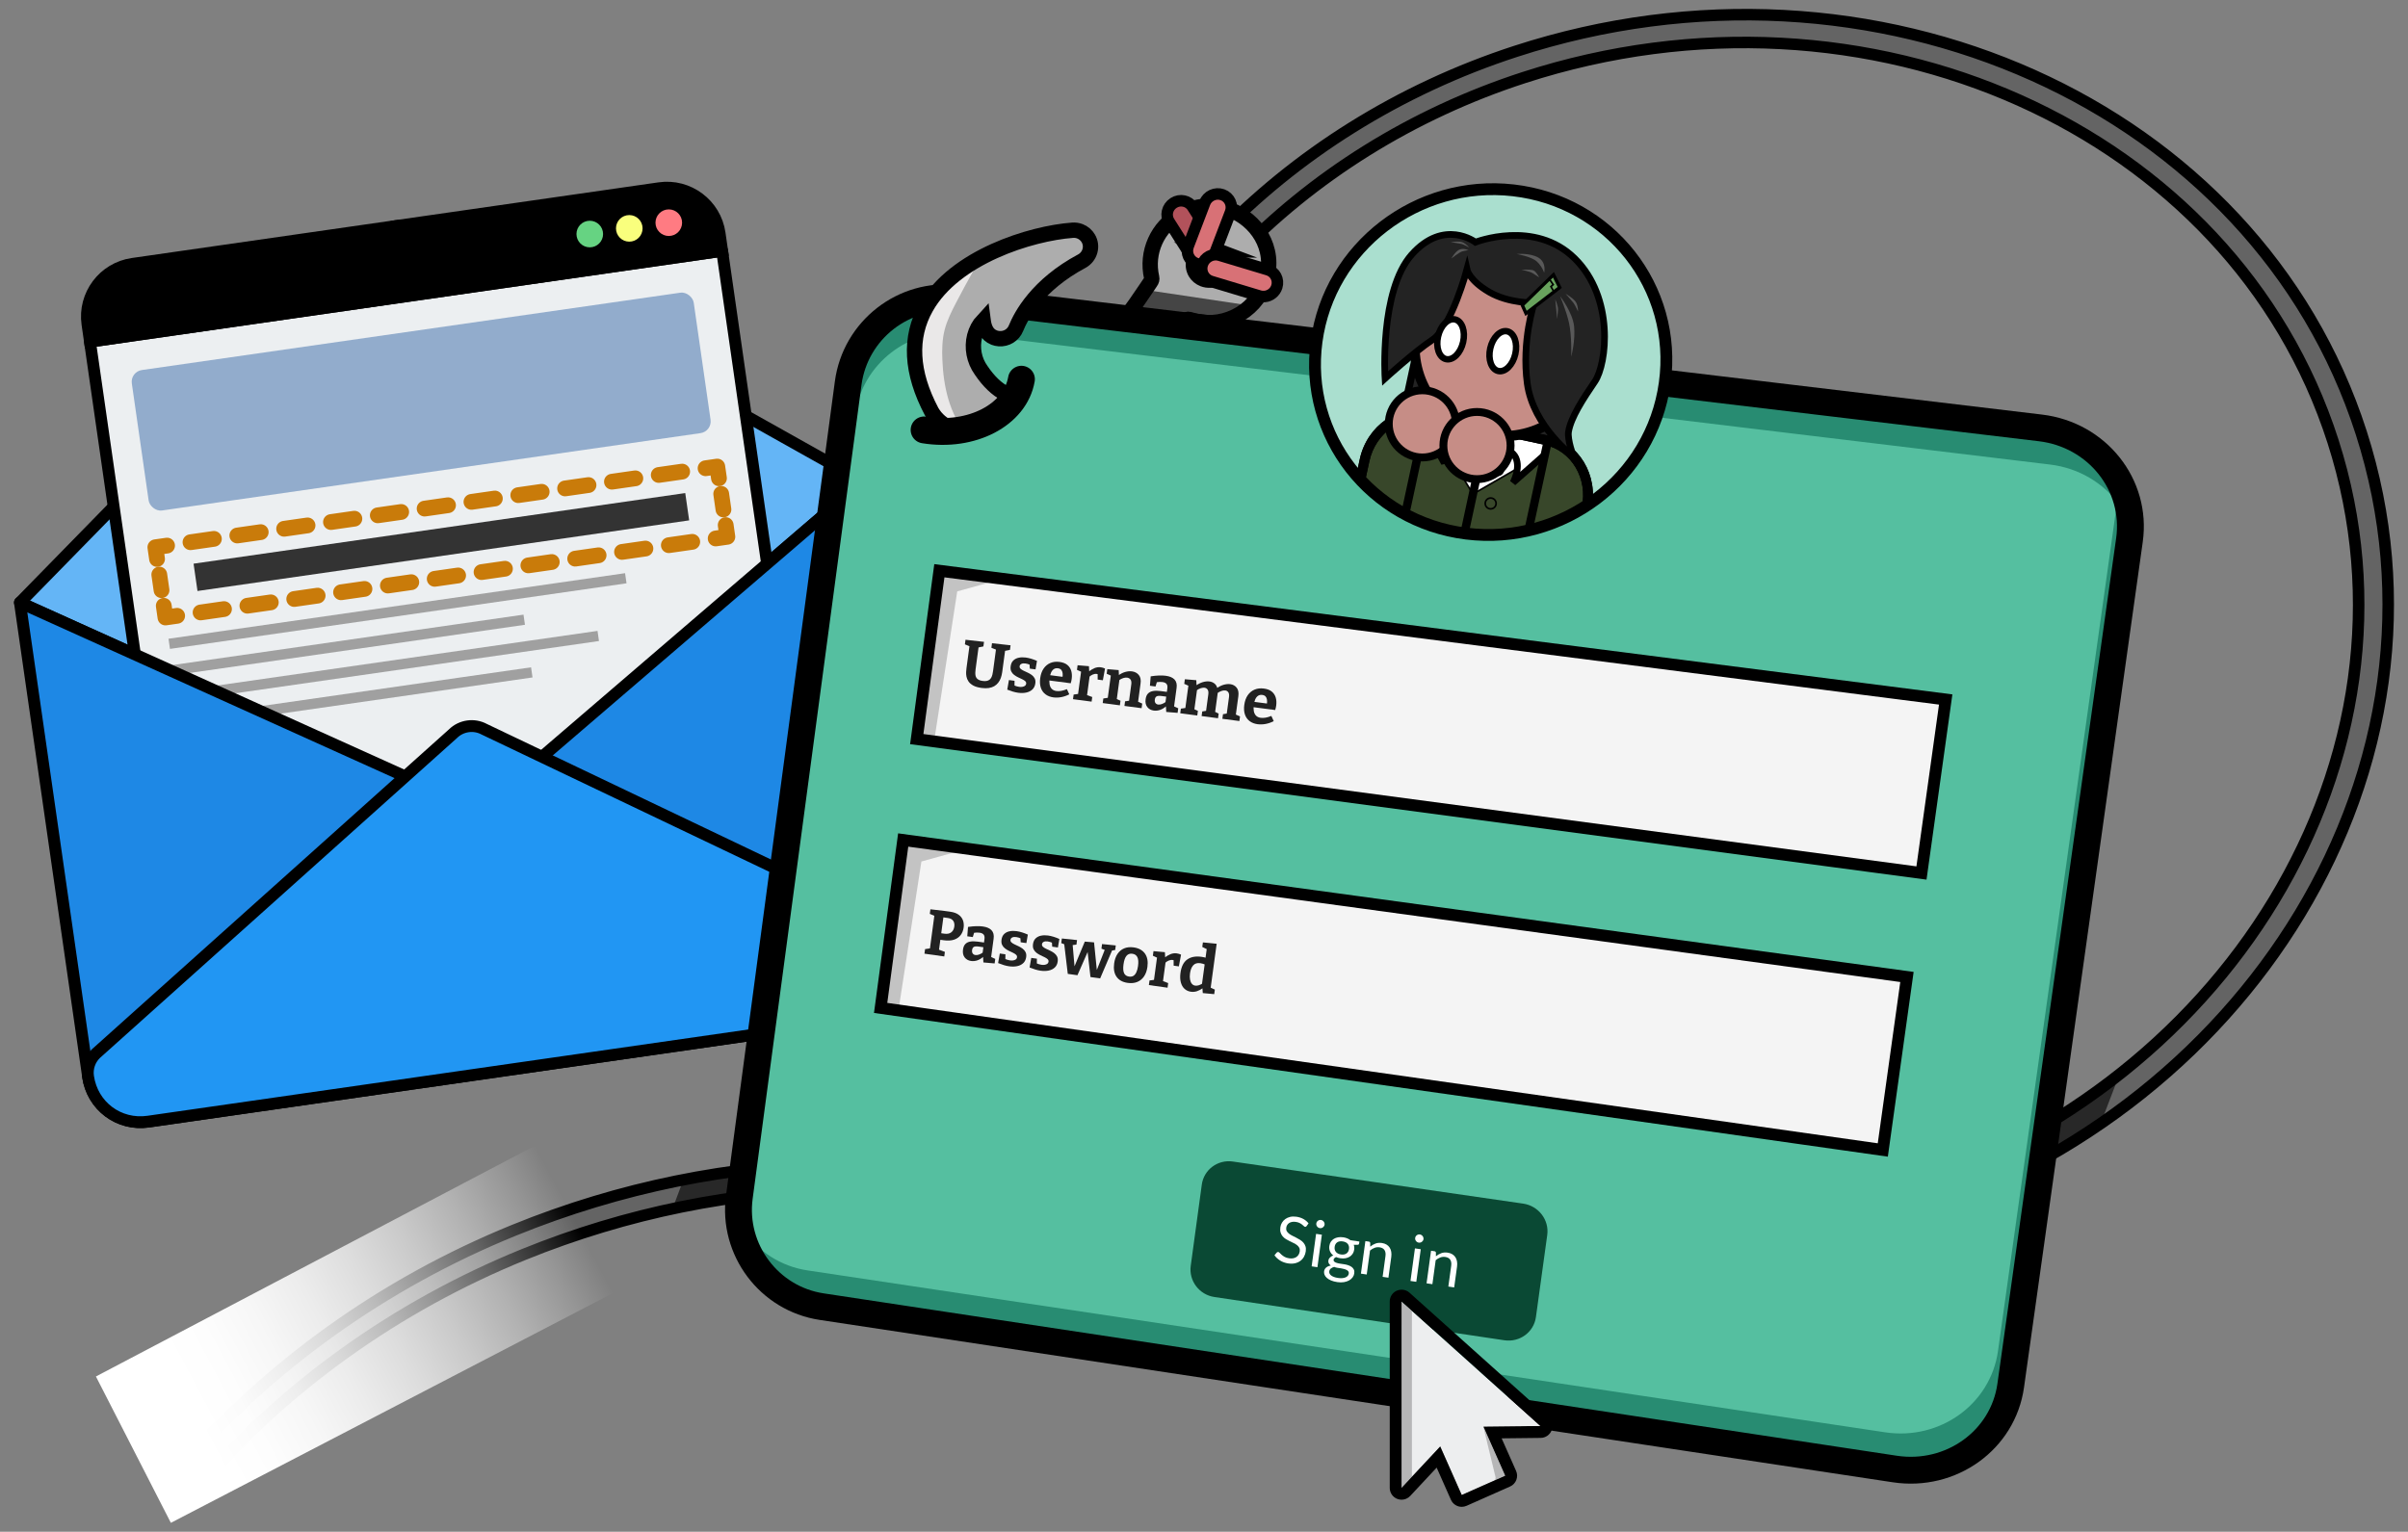
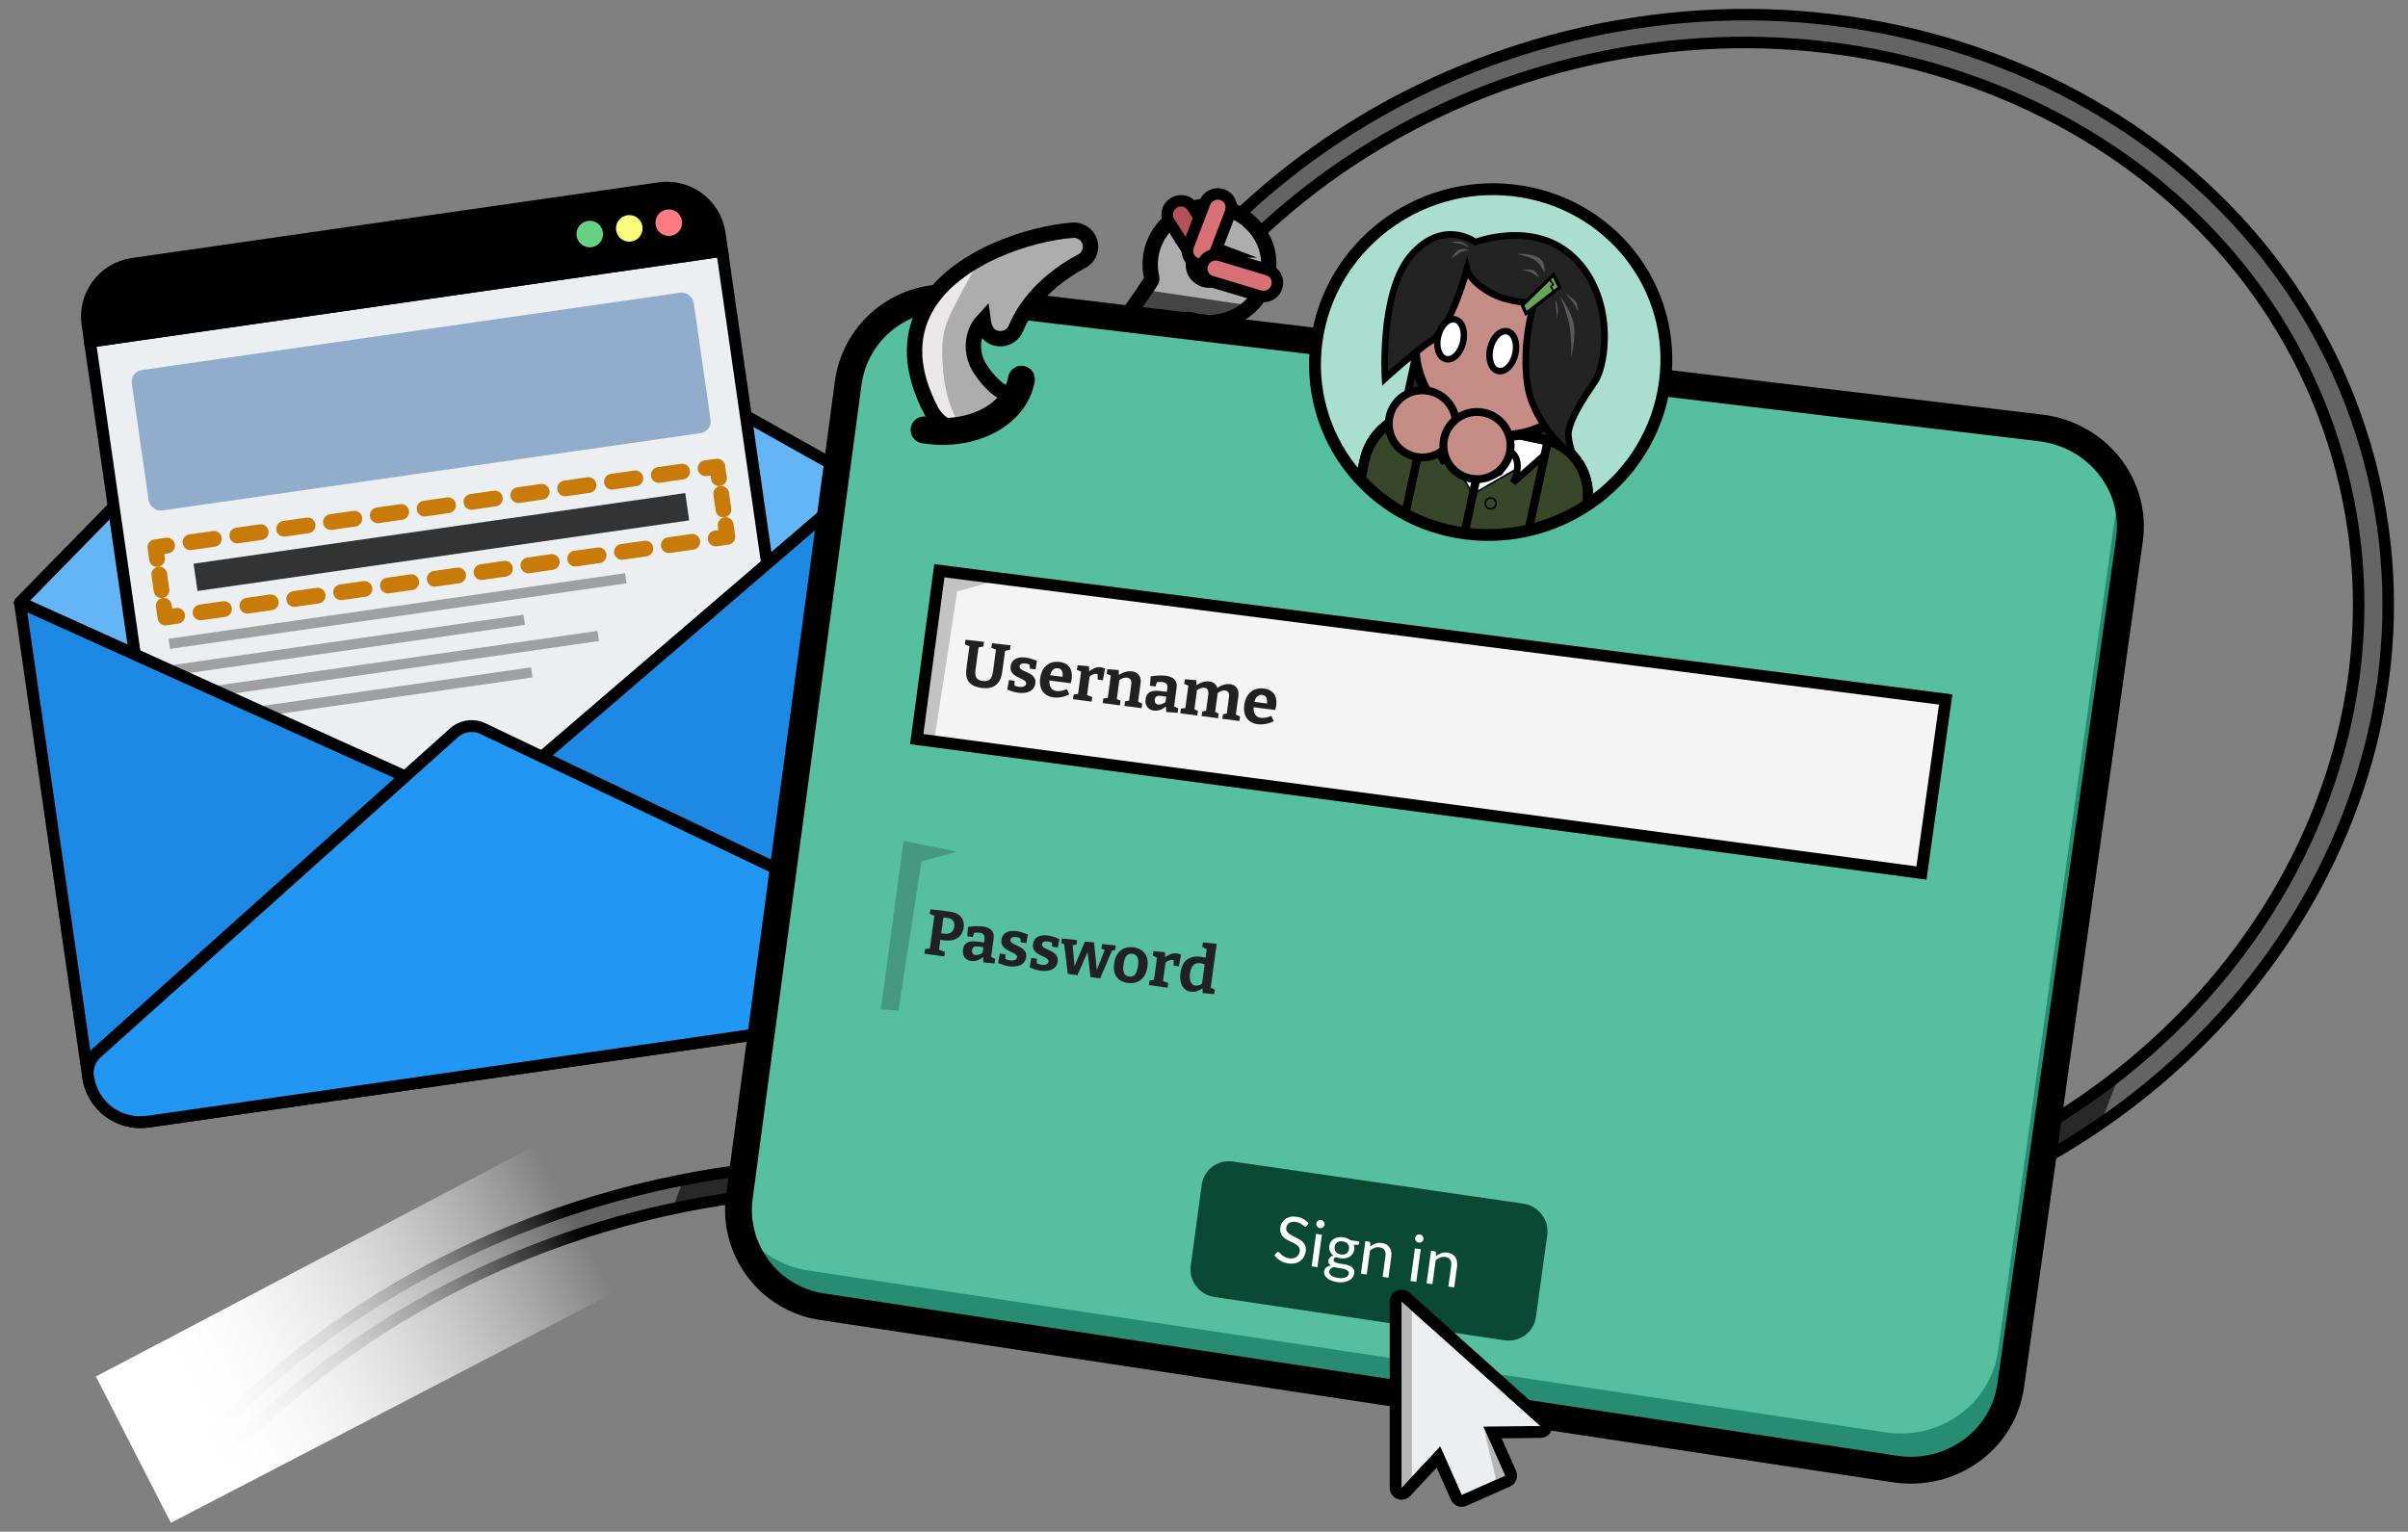
<svg xmlns="http://www.w3.org/2000/svg" id="Layer_1" width="610.812" height="388.658" viewBox="0 0 610.812 388.658">
  <rect x="0" y="0" width="610.812" height="388.658" fill="#808080" stroke="none" />
  <defs>
    <style>.cls-1{stroke-width:2px;}.cls-1,.cls-2,.cls-3,.cls-4,.cls-5,.cls-6,.cls-7,.cls-8,.cls-9,.cls-10,.cls-11,.cls-12,.cls-13,.cls-14,.cls-15,.cls-16,.cls-17,.cls-18,.cls-19,.cls-20,.cls-21,.cls-22,.cls-23,.cls-24,.cls-25,.cls-26,.cls-27{stroke:#000;}.cls-1,.cls-2,.cls-3,.cls-5,.cls-9,.cls-28,.cls-10,.cls-11,.cls-12,.cls-13,.cls-15,.cls-16,.cls-29,.cls-17,.cls-18,.cls-20,.cls-21,.cls-22,.cls-23,.cls-24,.cls-27{stroke-miterlimit:10;}.cls-1,.cls-30{fill:#c68d86;}.cls-31{opacity:.6;}.cls-2{fill:#b2525b;}.cls-2,.cls-6,.cls-12,.cls-16{stroke-width:2.92px;}.cls-3{stroke-width:1.866px;}.cls-3,.cls-21{fill:#232323;}.cls-4{fill:#1e88e5;}.cls-4,.cls-5,.cls-7,.cls-8,.cls-9,.cls-18,.cls-24,.cls-25{stroke-width:3px;}.cls-4,.cls-6,.cls-7,.cls-8,.cls-14,.cls-32,.cls-33,.cls-34,.cls-25{stroke-linecap:round;stroke-linejoin:round;}.cls-35{fill:#eae8e8;}.cls-5,.cls-36{fill:#aadfcf;}.cls-6,.cls-12{fill:#646464;}.cls-7{fill:#64b5f6;}.cls-8{fill:#2196f3;}.cls-37{fill:#b6b6b7;}.cls-38,.cls-20,.cls-23{fill:#fff;}.cls-39{opacity:.3;}.cls-40{fill:#edeeef;}.cls-41{fill:#66d382;}.cls-28{stroke:#a0a0a0;stroke-width:2.598px;}.cls-28,.cls-42,.cls-10,.cls-11,.cls-14,.cls-15,.cls-32,.cls-29,.cls-19,.cls-33,.cls-34,.cls-24,.cls-26{fill:none;}.cls-43,.cls-13{fill:#55bfa0;}.cls-10,.cls-22{stroke-width:3.893px;}.cls-11{stroke-width:2.113px;}.cls-44{clip-path:url(#clippath-1);}.cls-13,.cls-14,.cls-15{stroke-width:6.813px;}.cls-16{fill:#d87176;}.cls-45{fill:#212121;}.cls-46{fill:#38472a;}.cls-47{clip-path:url(#clippath-3);}.cls-32{stroke-dasharray:4 4;}.cls-32,.cls-33,.cls-34{stroke:#c97b0a;stroke-width:4px;}.cls-48{opacity:.2;}.cls-29{stroke:#333;stroke-width:7px;}.cls-49{fill:#595959;}.cls-17{stroke-width:.845px;}.cls-17,.cls-27{fill:#68a35d;}.cls-18{fill:#f4f4f4;}.cls-19,.cls-23,.cls-27{stroke-width:.423px;}.cls-19,.cls-26{stroke-linejoin:bevel;}.cls-20{stroke-width:1.63px;}.cls-21,.cls-26{stroke-width:1.691px;}.cls-22,.cls-50{fill:#adadad;}.cls-51{fill:#0a4934;}.cls-34{stroke-dasharray:6 6;}.cls-52{clip-path:url(#clippath-2);}.cls-53{fill:#288c72;}.cls-54{fill:#92accc;}.cls-55{fill:url(#linear-gradient);}.cls-56{fill:#ff7b82;}.cls-57{clip-path:url(#clippath);}.cls-25{fill:#eceff1;}.cls-58{fill:#f9ff7d;}</style>
    <clipPath id="clippath">
      <path class="cls-13" d="M480.627,372.737l-272.222-41.201c-13.325-2.017-22.65-14.457-20.867-27.798l27.612-206.533c1.8-13.461,14.131-23.08,27.582-21.473l274.841,32.842c14.417,1.723,24.547,14.467,22.584,28.453l-30.122,214.544c-1.945,13.857-15.131,23.327-29.408,21.166Z" />
    </clipPath>
    <clipPath id="clippath-1">
      <path class="cls-5" d="M422.281,97.187c-3.332,24.165-25.934,41.254-50.356,38.206-24.279-3.03-41.221-24.844-37.967-48.76,3.257-23.939,25.541-41.12,49.898-38.339,24.5,2.797,41.761,24.704,38.425,48.893Z" />
    </clipPath>
    <clipPath id="clippath-2">
      <path class="cls-22" d="M241.303,108.705c-2.122-.825-3.849-2.299-4.987-4.259-5.275-9.981-5.72-18.82-1.412-26.454,7.222-12.805,26.602-18.801,37.152-19.573.613-.051,1.273.037,1.871.265.91.347,1.67 1,2.149,1.836.555.968.693,2.103.386,3.185-.307,1.082-1.023,1.985-2.019,2.537-11.338,6.05-15.468,13.926-16.723,17.029-.688,1.729-2.416,2.803-4.296,2.661-.433-.031-.852-.124-1.237-.273-1.957-.755-2.587-2.634-2.814-4.363-1.015,1.091-1.753,2.442-2.151,3.983-.758,2.949-.142,6.196,1.661,8.687,1.905,2.818,3.967,4.789,6.165,5.911l2.22,1.133-3.607,4.414c-2.947,3.617-8.032,4.964-12.358,3.282Z" />
    </clipPath>
    <linearGradient id="linear-gradient" x1="-46.154" y1="319.269" x2="80.465" y2="319.269" gradientTransform="translate(29.737 262.18) rotate(-27.926) scale(1 .3)" gradientUnits="userSpaceOnUse">
      <stop offset=".139" stop-color="#fff" />
      <stop offset=".239" stop-color="#fff" stop-opacity=".983" />
      <stop offset=".346" stop-color="#fff" stop-opacity=".932" />
      <stop offset=".456" stop-color="#fff" stop-opacity=".848" />
      <stop offset=".569" stop-color="#fff" stop-opacity=".73" />
      <stop offset=".684" stop-color="#fff" stop-opacity=".578" />
      <stop offset=".801" stop-color="#fff" stop-opacity=".392" />
      <stop offset=".916" stop-color="#fff" stop-opacity=".176" />
      <stop offset="1" stop-color="#fff" stop-opacity="0" />
    </linearGradient>
    <clipPath id="clippath-3">
      <path class="cls-40" d="M376.315,362.01l5.509,12.43-5.689,2.522-5.353,2.372-5.457-12.31-9.806,10.504v-47.298l35.259,31.615-14.464.166Z" />
    </clipPath>
  </defs>
  <ellipse class="cls-39" cx="363.909" cy="85.425" rx="4.683" ry="2.958" transform="translate(199.832 421.291) rotate(-77.174)" />
-   <ellipse class="cls-39" cx="375.926" cy="88.161" rx="4.683" ry="2.958" transform="translate(206.514 435.137) rotate(-77.174)" />
  <path class="cls-7" d="M5.055,152.889l112.36,50.727c1.301.7,2.752.928,4.142.728s2.718-.827,3.769-1.864l93.534-80.308L104.639,58.114c-2.634-1.436-5.894-.967-8.018,1.152L5.055,152.889Z" />
  <path class="cls-25" d="M22.821,86.69l20.479,142.536c.53,3.688,3.953,6.251,7.641,5.721l146.991-21.118c3.688-.53,6.251-3.953,5.721-7.641l-20.479-142.536L22.821,86.69Z" />
  <path class="cls-9" d="M167.252,47.754l-133.628,19.199c-7.363,1.058-12.501,7.92-11.443,15.283l.64,4.454,71.268-10.239,89.085-12.799-.64-4.454c-1.058-7.363-7.906-12.503-15.283-11.443Z" />
  <line class="cls-28" x1="43.889" y1="170.041" x2="132.974" y2="157.242" />
  <line class="cls-28" x1="44.849" y1="176.723" x2="151.751" y2="161.364" />
  <circle class="cls-41" cx="149.601" cy="59.383" r="3.375" />
  <circle class="cls-58" cx="159.623" cy="57.943" r="3.375" />
  <circle class="cls-56" cx="169.645" cy="56.503" r="3.375" />
  <rect class="cls-54" x="34.838" y="83.896" width="144" height="36" rx="3" ry="3" transform="translate(-13.405 16.229) rotate(-8.176)" />
  <line class="cls-29" x1="49.598" y1="146.49" x2="174.317" y2="128.571" />
  <line class="cls-28" x1="42.929" y1="163.36" x2="158.74" y2="146.721" />
  <line class="cls-28" x1="45.809" y1="183.404" x2="134.894" y2="170.605" />
  <path class="cls-4" d="M125.326,202.48c-1.051,1.038-2.379,1.665-3.769,1.864s-2.841-.028-4.142-.728L5.055,152.889l17.279,120.265c1.06,7.376,7.906,12.503,15.283,11.443l187.079-26.878c7.376-1.06,12.503-7.906,11.443-15.283l-17.279-120.265-93.534,80.308Z" />
  <path class="cls-8" d="M224.695,257.719l-187.079,26.878c-7.497,1.077-14.206-3.946-15.283-11.443-.305-2.125.422-4.275,1.952-5.777l90.622-81.213c1.051-1.038,2.379-1.665,3.769-1.864s2.841.028,4.142.728l109.82,52.415c1.891,1.01,3.194,2.869,3.5,4.994,1.077,7.497-3.946,14.206-11.443,15.283Z" />
  <polyline class="cls-33" points="184.079 133.23 184.505 136.2 181.536 136.626" />
  <line class="cls-34" x1="175.597" y1="137.48" x2="47.908" y2="155.825" />
  <polyline class="cls-33" points="44.938 156.252 41.969 156.678 41.542 153.709" />
  <line class="cls-32" x1="40.973" y1="149.749" x2="40.12" y2="143.81" />
  <polyline class="cls-33" points="39.836 141.831 39.409 138.861 42.379 138.435" />
  <line class="cls-34" x1="48.318" y1="137.581" x2="176.007" y2="119.236" />
  <polyline class="cls-33" points="178.976 118.809 181.946 118.383 182.372 121.352" />
  <line class="cls-32" x1="182.941" y1="125.312" x2="183.794" y2="131.251" />
  <path class="cls-6" d="M45.295,373.11c22.548-26.376,51.938-47.468,85.103-60.959,53.667-21.833,112.994-22.803,167.032-2.298l-2.349,6.296c-52.418-19.938-110.022-19.03-162.18,2.141-32.256,13.094-60.839,33.572-82.763,59.19" />
  <path class="cls-12" d="M478.153,310.772l-2.135-6.783c88.774-25.467,141.434-111.986,115.78-191.974-25.515-79.555-118.292-120.551-205.259-92.327-28.272,9.176-53.609,24.992-73.346,45.709l-5.044-4.723c20.537-21.582,46.893-38.066,76.297-47.636,90.757-29.536,187.747,13.422,214.508,96.789,26.912,83.842-28.065,174.423-120.802,200.944Z" />
  <path class="cls-22" d="M249.538,115.445c-1.572-.612-3.089-1.363-4.507-2.235l-1.961-1.202,10.498-12.882,1.481.756c.326.168.658.316.992.445,8.745,3.384,20.419-5.741,34.73-27.177l1.073-1.596c.295-.384.377-.763.287-1.128-1.47-6.384,1.418-12.839,7.193-16.1,3.945-2.295,8.485-2.678,12.767-1.055,6.386,2.42,11.724,9.551,9.015,17.99-.051.17-.125.395-.202.622-1.324,3.733-4.044,6.744-7.659,8.479-3.612,1.734-7.682,1.986-11.465.712-.528-.174-1.127.032-1.446.502-1.04,1.495-1.997,3.025-2.855,4.573-3.984,6.814-8.701,13.155-14.049,18.912,2.462,2.567,4.449,5.509,5.914,8.771.62,1.452.402,3.086-.563,4.298-1.169,1.465-3.205,2.013-4.96,1.332-.386-.15-.744-.35-1.069-.604-.546-.436-1.253-.816-2.123-1.154-2.076-.806-4.972-1.318-8.374-1.477-1.634-.164-3.873.216-6.034.581-1.125.19-2.236.377-3.282.504-4.611.408-9.224-.242-13.4-1.868ZM308.285,63.417c-1.142-.434-2.416-.341-3.488.26-.95.528-1.636,1.389-1.932,2.418-.296,1.032-.167,2.112.364,3.042.45.758,1.148,1.346,2.009,1.675,1.148.438,2.419.342,3.496-.257,1.959-1.097,2.661-3.552,1.558-5.468-.451-.758-1.148-1.343-2.008-1.67Z" />
  <path class="cls-43" d="M480.627,372.737l-272.222-41.201c-13.325-2.017-22.65-14.457-20.867-27.798l27.612-206.533c1.8-13.461,14.131-23.08,27.582-21.473l274.841,32.842c14.417,1.723,24.547,14.467,22.584,28.453l-30.122,214.544c-1.945,13.857-15.131,23.327-29.408,21.166Z" />
  <g class="cls-57">
    <path class="cls-53" d="M536.874,118.968c.505,2.559.604,5.242.22,7.975l-30.287,215.86c-1.892,13.484-14.716,22.713-28.604,20.626l-273.367-41.084c-6.833-1.027-12.581-4.875-16.236-10.182,1.858,9.795,9.731,17.849,20.1,19.418l273.621,41.413c13.9,2.104,26.737-7.114,28.631-20.602l30.319-215.916c.904-6.44-.831-12.612-4.397-17.507Z" />
-     <path class="cls-53" d="M189.273,320.899c-.467-2.462-.561-5.032-.212-7.641l27.797-207.826c1.752-13.102,13.759-22.452,26.854-20.873l276.291,33.309c7.391.891,13.624,4.758,17.592,10.209-2.009-10.183-10.545-18.37-21.75-19.709l-276.033-32.984c-13.083-1.563-25.078,7.797-26.829,20.895l-27.768,207.773c-.821,6.142.778,12.083,4.058,16.847Z" />
  </g>
  <path class="cls-15" d="M480.627,372.737l-272.222-41.201c-13.325-2.017-22.65-14.457-20.867-27.798l27.612-206.533c1.8-13.461,14.131-23.08,27.582-21.473l274.841,32.842c14.417,1.723,24.547,14.467,22.584,28.453l-30.122,214.544c-1.945,13.857-15.131,23.327-29.408,21.166Z" />
  <polygon class="cls-18" points="487.399 221.511 232.541 187.537 238.279 144.813 493.543 177.485 487.399 221.511" />
  <polygon class="cls-48" points="251.811 147.556 242.811 150.056 236.978 187.889 232.541 187.537 238.279 144.813 251.811 147.556" />
-   <polygon class="cls-18" points="477.59 291.789 223.382 255.743 229.103 213.136 483.717 247.889 477.59 291.789" />
  <path class="cls-51" d="M381.58,340.068l-73.546-10.975c-3.828-.571-6.51-4.104-5.995-7.891l2.806-20.622c.516-3.791,4.038-6.415,7.871-5.86l73.64,10.677c3.905.566,6.644,4.131,6.116,7.962l-2.873,20.835c-.528,3.827-4.119,6.456-8.019,5.874Z" />
  <path class="cls-36" d="M422.281,97.187c-3.332,24.165-25.934,41.254-50.356,38.206-24.279-3.03-41.221-24.844-37.967-48.76,3.257-23.939,25.541-41.12,49.898-38.339,24.5,2.797,41.761,24.704,38.425,48.893Z" />
  <g class="cls-44">
    <polygon class="cls-3" points="358.935 91.258 353.993 114.187 396.131 120.855 398.296 91.369 358.935 91.258" />
    <path class="cls-46" d="M399.256,143.993l3.247-15.062c1.703-7.9-2.967-15.628-10.35-17.22l-29.459-6.35c-7.457-1.607-14.822,3.527-16.525,11.427l-3.247,15.062,56.333,12.143Z" />
    <path class="cls-38" d="M362.036,105.512l-.164,2.906,4.144,7.602s1.106-7.428,10.59-4.822,8.616,9.392,8.616,9.392l6.322-5.412.298-3.068-29.806-6.597Z" />
    <path d="M341.413,132.761l3.501-16.243c1.846-8.564,9.929-14.162,18.05-12.411l29.385,6.334c8.121,1.751,13.196,10.107,11.334,18.745l-3.501,16.243-58.769-12.668h0ZM401.247,128.661c1.56-7.235-2.631-14.32-9.423-15.784l-29.385-6.334c-6.719-1.448-13.529,3.265-15.089,10.5l-2.976,13.806,53.897,11.618,2.976-13.806h0Z" />
    <path d="M341.413,132.761l3.501-16.243c1.846-8.564,9.929-14.162,18.05-12.411l29.385,6.334c8.121,1.751,13.196,10.107,11.334,18.745l-3.501,16.243-58.769-12.668h0ZM401.247,128.661c1.56-7.235-2.631-14.32-9.423-15.784l-29.385-6.334c-6.719-1.448-13.529,3.265-15.089,10.5l-2.976,13.806,53.897,11.618,2.976-13.806h0Z" />
    <path class="cls-23" d="M367.406,115.096l6.217,10.263,11.263-6.495s1.716-5.38-8.206-7.056c-9.922-1.676-9.274,3.288-9.274,3.288Z" />
    <circle class="cls-19" cx="379.959" cy="119.214" r="1.38" />
    <circle class="cls-19" cx="378.121" cy="127.74" r="1.38" />
    <line class="cls-11" x1="361.663" y1="106.24" x2="355.396" y2="135.312" />
    <line class="cls-11" x1="392.401" y1="112.866" x2="386.134" y2="141.938" />
    <line class="cls-11" x1="377.03" y1="109.553" x2="370.937" y2="137.821" />
    <circle id="_Clipping_Path_12" class="cls-30" cx="381.41" cy="88.072" r="22.507" />
    <path d="M360.59,83.584h0c-2.467,11.444,4.815,22.826,16.332,25.308,11.444,2.467,22.826-4.815,25.308-16.332s-4.831-22.752-16.348-25.234c-11.444-2.467-22.826,4.815-25.292,16.258ZM358.153,83.059c2.769-12.847,15.423-21.013,28.27-18.244,12.847,2.769,21.013,15.423,18.244,28.27-2.769,12.847-15.439,21.087-28.286,18.317-12.847-2.769-20.997-15.497-18.228-28.344Z" />
    <path class="cls-26" d="M361.253,108.142l5.103,9.371s.379-4.28,2.319-5.581,7.706-.53,7.706-.53c0,0,6.866,1.953,8.117,4.734,1.251,2.781-.703,6.326-.703,6.326l8.071-7.116" />
    <circle class="cls-1" cx="360.798" cy="107.551" r="8.523" />
    <circle class="cls-1" cx="374.652" cy="113.053" r="8.523" />
  </g>
  <path class="cls-24" d="M422.281,97.187c-3.332,24.165-25.934,41.254-50.356,38.206-24.279-3.03-41.221-24.844-37.967-48.76,3.257-23.939,25.541-41.12,49.898-38.339,24.5,2.797,41.761,24.704,38.425,48.893Z" />
-   <polygon class="cls-42" points="251.099 267.789 509.412 264.377 508.466 219.876 250.168 224.654 251.099 267.789" />
  <path class="cls-45" d="M251.635,163.203l4.705.529-.157,1.165-1.507.298.337-.549-.791,5.873c-.074.55-.194,1.053-.36,1.508-.165.455-.387.86-.665,1.213-.278.353-.614.644-1.006.872-.393.228-.856.381-1.387.46-.532.078-1.132.073-1.8-.015-.894-.118-1.607-.324-2.137-.618-.53-.294-.928-.637-1.193-1.028-.265-.391-.438-.798-.518-1.219-.08-.422-.109-.82-.086-1.195s.052-.692.087-.951l.815-6.06.184.583-1.401-.577.156-1.163,4.696.528-.157,1.164-1.472.302.303-.537-.816,6.062c-.038.28-.061.554-.069.821-.009.268.01.517.056.748.045.231.135.44.269.628.133.188.326.344.578.47.251.127.577.216.975.268.41.054.755.05,1.038-.012.282-.062.519-.171.71-.326.191-.156.343-.347.455-.574.113-.226.202-.481.267-.763s.12-.579.162-.892l.791-5.871.138.561-1.36-.539.157-1.164Z" />
  <path class="cls-45" d="M258.638,169.054c-.034.249.048.462.244.642.196.179.457.345.782.497.326.152.672.313,1.04.482.368.169.709.371,1.024.604.315.233.559.521.734.862.174.341.227.76.16,1.257-.086.637-.331,1.148-.735,1.535-.404.386-.918.648-1.541.786-.624.138-1.307.158-2.053.06-.432-.057-.883-.155-1.353-.293-.47-.139-.95-.306-1.44-.502l.426-2.43,1.425.187-.014,1.447-.157-.301c.207.093.438.176.692.247.254.072.479.121.673.146.281.037.548.034.801-.01.253-.043.468-.128.644-.253.176-.125.28-.301.31-.528.035-.259-.046-.478-.241-.658-.196-.179-.457-.345-.782-.498-.326-.152-.667-.313-1.024-.48-.357-.168-.692-.371-1.006-.609-.314-.239-.557-.534-.729-.886-.173-.352-.223-.787-.154-1.305.084-.626.309-1.115.675-1.468.366-.353.824-.587,1.372-.702.548-.115,1.136-.132,1.763-.05.443.058.908.16,1.394.306.486.146.979.328,1.477.547l-.374,2.159-1.443-.189-.087-1.313.262.38c-.489-.206-.928-.335-1.317-.386-.4-.052-.732-.016-.996.108-.265.125-.415.328-.453.608Z" />
  <path class="cls-45" d="M267.229,176.953c-.79-.104-1.46-.36-2.011-.767-.551-.408-.947-.959-1.189-1.656-.242-.696-.299-1.514-.173-2.454.131-.972.419-1.783.865-2.433.445-.651,1.013-1.123,1.702-1.418.69-.295,1.468-.386,2.334-.273.845.11,1.51.368,1.996.772.485.404.814.912.985,1.522s.208,1.278.11,2.002c-.025.184-.058.366-.099.548s-.092.373-.152.574l-5.944-.778.181-1.345,3.994.522-.321.173c.069-.431.079-.817.032-1.158s-.164-.618-.351-.829c-.187-.211-.464-.341-.832-.389-.422-.055-.779.022-1.072.231-.293.209-.524.512-.693.907-.169.396-.287.847-.356,1.355-.077.572-.077,1.095.003,1.566.08.472.261.859.546,1.16.284.301.686.486,1.206.554.368.048.775.033,1.221-.046.446-.079.92-.223,1.423-.432l.6,1.316c-.687.35-1.372.587-2.056.711-.683.124-1.334.146-1.951.065Z" />
  <path class="cls-45" d="M272.178,177.405l.158-1.167,1.367-.2-.274.311.841-6.226.208.423-1.295-.582.158-1.167,2.88.243.085,1.579-.284-.103c.557-.444,1.092-.773,1.608-.987.515-.214,1.044-.285,1.587-.214.347.045.709.148,1.085.307l-.552,2.983-1.319-.172-.008-1.784.153.466c-.062-.03-.128-.055-.197-.075s-.136-.034-.201-.043c-.337-.044-.684.015-1.043.178-.359.162-.679.39-.961.683l.262-.593-.728,5.384-.214-.375,1.56.585-.158,1.168-4.717-.62Z" />
  <path class="cls-45" d="M279.711,178.395l.158-1.168,1.421-.21-.321.288.836-6.183.227.41-1.313-.585.158-1.168,2.885.244.083,1.597-.278-.152c.593-.462,1.201-.782,1.823-.96.621-.178,1.199-.232,1.732-.163.74.096,1.323.407,1.75.931.427.524.573,1.251.436,2.181l-.658,4.857-.168-.353,1.253.561-.158,1.17-4.356-.573.158-1.169,1.288-.195-.307.307.598-4.417c.072-.53.008-.935-.192-1.215-.201-.28-.491-.444-.871-.494-.294-.038-.626.001-.995.118-.37.117-.746.316-1.126.596l.193-.322-.72,5.324-.166-.369,1.142.513-.158,1.169-4.351-.572Z" />
  <path class="cls-45" d="M297.771,179.594l-.249-.496,1.347.624-.157,1.155-2.882-.23-.099-1.602.157.07c-.508.474-1.036.807-1.583.999-.547.193-1.093.253-1.638.182-.697-.092-1.244-.39-1.641-.894-.397-.504-.539-1.173-.426-2.007.084-.617.283-1.09.599-1.418.316-.328.741-.539,1.274-.635.534-.096,1.166-.096,1.896-0l1.782.233-.188.157.145-1.073c.069-.509-.004-.889-.22-1.137-.216-.249-.558-.404-1.027-.465-.229-.03-.477-.04-.744-.031-.268.009-.56.037-.876.084l.262-.214-.391,1.289-1.421-.186.19-2.389c.77-.12,1.47-.191,2.099-.214.629-.022,1.2-.001,1.713.066,1.014.132,1.759.45,2.234.953.475.504.652,1.211.528,2.121l-.686,5.057ZM292.935,177.471c-.054.401.001.708.166.923s.395.341.689.38c.272.036.583-.009.933-.134.35-.125.692-.315,1.026-.569l-.151.377.251-1.853.141.184-1.406-.184c-.567-.074-.971-.039-1.212.106-.241.145-.387.402-.437.77Z" />
  <path class="cls-45" d="M308.819,174.714l-.339.039c.597-.463,1.209-.789,1.836-.979.627-.189,1.208-.249,1.745-.179.689.09,1.236.391,1.64.902.404.512.543,1.234.416,2.168l-.666,4.904-.169-.354,1.26.563-.159,1.173-4.317-.567.159-1.172,1.246-.201-.326.305.604-4.446c.071-.521.017-.921-.163-1.198-.179-.278-.439-.439-.778-.483-.285-.037-.613.008-.987.136-.374.128-.758.337-1.154.628l.232-.483c.01.09.01.17.001.24l-.025.187-.677,4.982-.169-.353,1.095.541-.159,1.172-4.164-.547.159-1.172,1.245-.201-.309.307.603-4.443c.071-.521.014-.92-.171-1.199-.185-.278-.441-.439-.769-.481-.284-.037-.612.003-.983.12-.372.117-.743.317-1.115.6l.194-.322-.724,5.336-.167-.37,1.098.508-.159,1.172-4.322-.568.159-1.171,1.427-.21-.322.289.841-6.197.228.411-1.32-.586.159-1.171,2.899.245.083,1.601-.28-.153c.583-.443,1.184-.759,1.804-.949.621-.189,1.198-.25,1.734-.18.502.065.934.246,1.295.542.36.295.604.716.73,1.263Z" />
  <path class="cls-45" d="M319.037,183.763c-.8-.105-1.479-.363-2.036-.774-.558-.411-.959-.966-1.203-1.667-.245-.701-.303-1.524-.174-2.469.133-.978.425-1.794.877-2.448.451-.654,1.026-1.129,1.724-1.425.699-.296,1.486-.387,2.364-.273.855.111,1.529.371,2.021.778.491.407.824.918.997,1.533s.21,1.286.111,2.015c-.025.185-.058.369-.1.551s-.093.375-.154.577l-6.019-.788.184-1.353,4.045.529-.325.173c.07-.433.081-.822.033-1.165s-.166-.622-.355-.835c-.189-.213-.47-.344-.842-.392-.427-.056-.789.021-1.086.231-.297.21-.53.514-.702.912-.171.398-.291.852-.361,1.363-.078.576-.078,1.101.003,1.576.081.475.265.864.552,1.167.288.303.695.49,1.221.559.373.049.785.034,1.237-.045.452-.079.932-.223,1.441-.434l.607,1.324c-.695.352-1.39.589-2.082.714-.692.124-1.351.146-1.976.064Z" />
  <path class="cls-45" d="M239.337,238.57l-1.273-.178.515-.289-.436,3.24-.262-.496,1.798.678-.156,1.161-5.027-.703.156-1.16,1.607-.236-.42.435,1.218-9.057.335.556-1.539-.641.156-1.16,3.557.411,1.467.203c.892.124,1.604.378,2.132.764.529.385.895.861,1.099,1.426.203.565.26,1.181.171,1.848-.097.72-.349,1.35-.756,1.891-.407.541-.969.931-1.686,1.17-.717.239-1.602.285-2.656.138ZM240.441,232.926l-1.5-.208.402-.306-.638,4.74-.419-.42,1.29.18c.72.1,1.295-.017,1.723-.352.428-.334.686-.824.773-1.469.08-.591-.017-1.078-.288-1.461-.272-.383-.72-.617-1.343-.703Z" />
  <path class="cls-45" d="M251.366,243.175l-.246-.495,1.332.63-.155,1.146-2.849-.25-.098-1.592.155.071c-.502.466-1.023.794-1.565.981-.541.188-1.081.243-1.619.168-.689-.096-1.23-.397-1.623-.901-.393-.503-.533-1.169-.422-1.998.082-.612.28-1.081.592-1.404.312-.324.732-.53,1.26-.621.528-.092,1.152-.086,1.874.015l1.761.245-.185.155.144-1.065c.068-.505-.004-.883-.218-1.132-.214-.249-.552-.405-1.015-.47-.226-.031-.471-.044-.735-.037-.265.007-.553.033-.866.077l.259-.211-.386,1.278-1.405-.196.188-2.373c.761-.113,1.453-.179,2.075-.197.622-.018,1.186.008,1.693.079,1.002.139,1.739.461,2.209.965.47.504.644,1.208.522,2.113l-.677,5.021ZM246.584,241.027c-.054.398.001.704.164.919.163.214.39.342.681.382.269.038.576-.004.922-.126.346-.122.683-.307,1.014-.557l-.149.374.248-1.839.14.184-1.39-.194c-.56-.078-.96-.046-1.198.095-.238.142-.382.396-.432.762Z" />
  <path class="cls-45" d="M256.319,238.469c-.033.248.048.462.243.643.195.18.456.349.782.504.325.155.672.319,1.039.49.367.172.709.376,1.023.613.315.235.559.524.733.867.174.343.227.761.16,1.257-.086.637-.331,1.145-.734,1.528-.404.382-.917.64-1.54.772-.623.132-1.306.146-2.051.042-.432-.06-.882-.161-1.352-.305-.47-.142-.95-.313-1.439-.513l.426-2.425,1.424.199-.014,1.446-.157-.302c.207.095.438.179.692.253.254.075.478.125.672.153.28.039.547.038.8-.004.253-.042.468-.124.644-.248.176-.123.279-.298.31-.524.035-.258-.046-.477-.241-.66-.196-.181-.456-.348-.782-.503-.325-.155-.666-.318-1.023-.488-.356-.171-.691-.376-1.005-.618-.314-.24-.557-.538-.729-.891-.172-.354-.223-.788-.154-1.305.084-.624.309-1.111.675-1.461.366-.349.823-.579,1.371-.69.548-.11,1.135-.122,1.762-.035.442.061.907.168,1.393.317.486.15.978.336,1.476.559l-.373,2.154-1.442-.201-.087-1.312.262.382c-.489-.21-.927-.343-1.316-.397-.4-.056-.731-.022-.995.1-.264.123-.415.324-.453.604Z" />
-   <path class="cls-45" d="M264.308,239.581c-.034.248.048.463.244.643.196.181.457.349.783.505.326.155.673.319,1.041.49.368.172.71.376,1.025.613.315.235.56.525.734.868.174.343.228.762.161,1.258-.086.637-.331,1.147-.736,1.529-.405.383-.919.64-1.543.772-.624.132-1.309.146-2.055.042-.433-.061-.884-.162-1.355-.305-.471-.143-.952-.314-1.442-.514l.427-2.427,1.427.199-.014,1.447-.158-.302c.207.095.438.18.693.253.254.075.479.126.674.153.281.039.548.038.802-.003.254-.042.469-.124.645-.249.176-.123.28-.298.311-.524.035-.258-.046-.478-.241-.66-.196-.181-.457-.349-.783-.504-.326-.155-.668-.318-1.025-.488-.357-.171-.693-.377-1.007-.619-.314-.241-.558-.538-.73-.892-.173-.354-.224-.789-.154-1.306.084-.625.31-1.112.676-1.462.367-.35.825-.58,1.374-.69.549-.11,1.137-.122,1.765-.035.443.062.909.168,1.396.318.487.15.98.336,1.479.559l-.374,2.156-1.445-.201-.087-1.314.263.383c-.49-.211-.929-.343-1.319-.397-.4-.056-.732-.022-.997.1-.265.123-.416.324-.454.605Z" />
+   <path class="cls-45" d="M264.308,239.581c-.034.248.048.463.244.643.196.181.457.349.783.505.326.155.673.319,1.041.49.368.172.71.376,1.025.613.315.235.56.525.734.868.174.343.228.762.161,1.258-.086.637-.331,1.147-.736,1.529-.405.383-.919.64-1.543.772-.624.132-1.309.146-2.055.042-.433-.061-.884-.162-1.355-.305-.471-.143-.952-.314-1.442-.514l.427-2.427,1.427.199-.014,1.447-.158-.302c.207.095.438.18.693.253.254.075.479.126.674.153.281.039.548.038.802-.003.254-.042.469-.124.645-.249.176-.123.28-.298.311-.524.035-.258-.046-.478-.241-.66-.196-.181-.457-.349-.783-.504-.326-.155-.668-.318-1.025-.488-.357-.171-.693-.377-1.007-.619-.314-.241-.558-.538-.73-.892-.173-.354-.224-.789-.154-1.306.084-.625.31-1.112.676-1.462.367-.35.825-.58,1.374-.69.549-.11,1.137-.122,1.765-.035.443.062.909.168,1.396.318.487.15.98.336,1.479.559l-.374,2.156-1.445-.201-.087-1.314.263.383c-.49-.211-.929-.343-1.319-.397-.4-.056-.732-.022-.997.1-.265.123-.416.324-.454.605" />
  <path class="cls-45" d="M279.545,239.539l3.487.352-.156,1.151-1.054.184.326-.202-3.086,7.228-2.458-.344-.815-7.207.437.077-2.923,6.667-2.454-.343-.915-7.677.216.244-.958-.381.157-1.165,3.852.403-.155,1.149-1.23.159.268-.144.542,6.275-.374-.052,2.918-6.998,2.344.193.777,7.731-.342-.048,2.327-5.913.183.24-1.072-.413.158-1.166Z" />
  <path class="cls-45" d="M287.566,240.388c1.283.178,2.233.696,2.849,1.553.616.857.829,1.982.64,3.378-.132.973-.42,1.783-.863,2.432-.443.649-1.016,1.117-1.72,1.403-.704.287-1.512.366-2.425.239-1.283-.179-2.223-.696-2.821-1.55-.598-.854-.803-1.979-.614-3.371.132-.973.416-1.784.853-2.433.437-.649,1.001-1.118,1.694-1.408.692-.289,1.496-.371,2.409-.244ZM287.232,241.994c-.62-.086-1.115.09-1.484.528-.37.438-.622,1.16-.758,2.166-.136,1.005-.088,1.752.145,2.241.232.49.648.776,1.246.86.435.061.803.002,1.104-.176.301-.178.552-.479.754-.902.201-.424.346-.96.434-1.608.133-.984.079-1.727-.163-2.228-.242-.503-.668-.796-1.277-.88Z" />
  <path class="cls-45" d="M291.425,249.948l.159-1.168,1.373-.188-.275.309.845-6.231.208.426-1.3-.594.158-1.168,2.893.269.085,1.583-.285-.106c.56-.44,1.097-.765,1.615-.974.517-.209,1.048-.276,1.594-.201.349.048.712.154,1.09.317l-.555,2.984-1.325-.184-.007-1.788.153.468c-.062-.031-.128-.056-.198-.077s-.137-.036-.202-.045c-.338-.047-.687.009-1.048.168-.36.16-.682.385-.966.677l.264-.592-.731,5.388-.215-.378,1.567.599-.159,1.169-4.737-.663Z" />
  <path class="cls-45" d="M302.09,251.638c-.633-.089-1.17-.331-1.611-.729-.441-.398-.756-.942-.946-1.63s-.222-1.498-.095-2.429c.217-1.601.788-2.732,1.711-3.393.924-.66,2.128-.888,3.613-.682.24.033.479.078.716.133.237.055.484.128.738.219l-.461.201.364-2.681.133.25-1.284-.625.157-1.154,3.492.351-1.547,11.377-.235-.364,1.32.614-.157,1.154-2.902-.273-.105-1.439.218.114c-.544.398-1.069.68-1.576.847-.506.167-1.021.213-1.545.139ZM303.201,250.09c.284.04.594.003.933-.11.338-.113.697-.297,1.077-.553l-.371.643.793-5.832.208.559c-.495-.212-.949-.347-1.364-.405-.775-.108-1.375.071-1.8.536-.425.466-.698,1.147-.82,2.046-.079.585-.078,1.103.006,1.556.083.454.237.814.462,1.083.225.269.517.429.877.479Z" />
  <path class="cls-38" d="M331.432,311.093c-.06.074-.121.127-.181.16-.06.032-.135.042-.223.029-.093-.014-.195-.075-.307-.186-.111-.111-.253-.235-.428-.374-.174-.138-.388-.273-.642-.405-.254-.131-.57-.225-.949-.28-.357-.052-.679-.051-.966.003-.287.055-.534.15-.741.286-.206.136-.37.306-.494.513-.123.205-.202.435-.237.69-.045.326-0.0.607.132.846.133.237.322.451.567.643.245.191.529.367.852.527.322.161.653.328.99.498.338.171.666.356.983.555.317.199.594.432.829.698.235.267.411.579.528.933.117.355.143.773.077,1.257-.07.509-.223.975-.46,1.397-.237.422-.547.773-.93,1.053-.383.281-.833.479-1.351.597-.517.116-1.088.129-1.714.036-.763-.113-1.439-.352-2.03-.719-.591-.366-1.076-.814-1.457-1.347l.563-.679c.052-.053.112-.096.181-.127.068-.031.141-.041.218-.03.115.017.238.097.37.241.132.143.298.305.501.484.203.179.453.353.752.522.299.169.676.287,1.132.354.379.056.724.054,1.034-.005.311-.059.582-.168.813-.324.232-.156.42-.357.565-.601s.24-.526.284-.847c.048-.351.007-.653-.125-.901-.132-.249-.318-.469-.561-.66-.243-.19-.526-.363-.849-.519-.323-.155-.654-.315-.993-.478-.339-.163-.667-.343-.984-.538-.318-.196-.592-.43-.823-.702-.232-.271-.404-.594-.519-.968-.114-.373-.136-.816-.066-1.332.056-.411.191-.798.406-1.159.215-.361.496-.668.844-.922.348-.253.76-.436,1.238-.549.477-.113,1.01-.126,1.597-.04.659.096,1.246.287,1.762.574.516.285.95.654,1.304,1.104l-.49.692Z" />
  <path class="cls-38" d="M335.988,310.748c-.019.141-.066.269-.141.382s-.167.211-.276.292c-.109.081-.231.14-.365.175s-.272.042-.415.021c-.143-.021-.273-.067-.389-.139s-.216-.163-.299-.273c-.083-.109-.144-.229-.182-.359s-.048-.266-.028-.407.065-.271.138-.391c.072-.119.163-.219.273-.301.109-.08.229-.139.36-.175s.268-.044.411-.023c.143.021.274.068.393.141s.22.164.304.272c.083.109.145.232.186.368.04.137.051.275.032.416ZM335.304,313.288l-1.127,8.244-1.467-.217,1.127-8.243,1.468.216Z" />
  <path class="cls-38" d="M340.73,313.944c.363.053.698.143,1.004.268.306.125.578.283.816.473l2.273.334-.074.537c-.025.18-.156.277-.394.292l-.969-.009c.139.379.179.787.119,1.223-.055.402-.184.755-.385,1.06-.202.305-.459.555-.769.747-.31.192-.665.323-1.065.392-.4.068-.828.069-1.285.001-.391-.058-.754-.159-1.088-.302-.192.086-.341.186-.45.302-.109.116-.171.236-.188.36-.028.202.031.366.176.494.146.127.347.233.606.317.258.084.555.151.891.2l1.029.152c.349.052.688.133,1.016.244.328.11.614.253.86.429.245.178.432.398.559.663.126.266.164.591.111.976-.049.357-.186.691-.411.999-.225.309-.523.569-.895.78-.372.211-.811.36-1.317.445-.506.084-1.065.082-1.675-.009-.611-.091-1.138-.23-1.581-.418-.443-.188-.802-.404-1.077-.65-.275-.246-.47-.511-.585-.797-.115-.285-.153-.573-.114-.86.056-.408.234-.734.534-.981.3-.247.691-.421,1.17-.522-.222-.143-.39-.315-.506-.517s-.152-.456-.111-.759c.016-.12.055-.24.117-.361s.146-.236.254-.348c.108-.111.236-.213.383-.308.148-.095.316-.172.504-.233-.381-.289-.663-.639-.846-1.05-.183-.412-.239-.87-.17-1.374.055-.402.183-.756.385-1.062.202-.304.459-.552.771-.742.312-.189.671-.318,1.076-.386.405-.068.839-.068,1.302 0ZM342.135,323.136c.029-.21-.006-.388-.104-.532s-.242-.266-.43-.364-.411-.184-.665-.255c-.254-.072-.524-.129-.811-.171l-.876-.129c-.297-.044-.576-.122-.835-.235-.334.101-.613.242-.837.425-.224.182-.357.421-.397.715-.025.184-.001.364.074.539.074.175.202.335.384.482s.419.275.709.388c.291.112.64.198,1.047.258.397.059.756.076,1.08.05.324-.026.603-.089.839-.19.236-.101.424-.233.565-.4.141-.165.226-.359.257-.581ZM340.133,318.3c.297.044.565.042.805-.005.24-.048.447-.134.621-.258.174-.123.314-.282.419-.474s.174-.411.208-.655c.069-.504-.032-.93-.302-1.275-.27-.343-.703-.56-1.297-.647-.589-.087-1.06-.003-1.412.249-.352.254-.562.633-.631,1.137-.033.244-.024.475.028.689s.145.408.279.577c.134.17.308.312.523.426.215.115.468.193.76.236Z" />
  <path class="cls-38" d="M345.209,323.164l1.131-8.255.877.129c.21.031.328.151.356.36l-.007.914c.418-.344.869-.604,1.353-.784.483-.178,1.02-.225,1.611-.138.458.067.852.202,1.182.403.33.201.594.456.791.765.197.309.33.665.399,1.069.068.404.071.84.007,1.308l-.721,5.26-1.474-.218.721-5.259c.086-.625.007-1.132-.235-1.519-.242-.388-.662-.627-1.258-.714-.436-.064-.857-.02-1.264.132-.406.15-.793.378-1.162.685l-.833,6.08-1.472-.218Z" />
  <path class="cls-38" d="M361.08,314.424c-.019.142-.067.27-.142.383s-.168.212-.277.292c-.11.081-.232.14-.367.176s-.274.042-.418.021c-.143-.021-.274-.067-.391-.14s-.217-.164-.301-.274c-.084-.109-.145-.23-.184-.36s-.048-.266-.029-.408.065-.272.138-.392c.073-.119.164-.22.274-.301.11-.081.231-.139.363-.176s.27-.044.414-.023c.144.021.276.068.395.141s.222.165.305.273c.084.11.146.233.187.369.041.137.051.275.032.417ZM360.391,316.972l-1.135,8.269-1.476-.218,1.134-8.267,1.477.217Z" />
  <path class="cls-38" d="M361.862,325.626l1.136-8.271.88.129c.21.031.329.152.357.361l-.007.916c.42-.344.873-.605,1.358-.785.485-.179,1.024-.225,1.617-.138.46.068.856.202,1.187.404.331.202.596.457.794.767.198.31.331.666.4,1.071.069.405.071.842.007,1.31l-.724,5.271-1.48-.219.724-5.27c.086-.626.007-1.134-.236-1.522-.243-.389-.664-.628-1.263-.716-.438-.064-.861-.02-1.269.131-.408.151-.797.379-1.166.686l-.837,6.092-1.478-.218Z" />
  <path class="cls-50" d="M241.303,108.705c-2.122-.825-3.849-2.299-4.987-4.259-5.275-9.981-5.72-18.82-1.412-26.454,7.222-12.805,26.602-18.801,37.152-19.573.613-.051,1.273.037,1.871.265.91.347,1.67 1,2.149,1.836.555.968.693,2.103.386,3.185-.307,1.082-1.023,1.985-2.019,2.537-11.338,6.05-15.468,13.926-16.723,17.029-.688,1.729-2.416,2.803-4.296,2.661-.433-.031-.852-.124-1.237-.273-1.957-.755-2.587-2.634-2.814-4.363-1.015,1.091-1.753,2.442-2.151,3.983-.758,2.949-.142,6.196,1.661,8.687,1.905,2.818,3.967,4.789,6.165,5.911l2.22,1.133-3.607,4.414c-2.947,3.617-8.032,4.964-12.358,3.282Z" />
  <g class="cls-52">
    <path class="cls-35" d="M250.82,61.91c-2.875,4.847-5.609,9.752-8.2,14.707-1.204,2.303-2.385,4.637-3.009,7.096-.628,2.474-.675,5.017-.574,7.529.274,6.81,1.753,13.817,6.325,19.184,2.268,2.662,5.203,4.811,8.113,6.936-5.906,1.643-12.118,2.307-18.209,1.951-5.3-.31-10.866-1.577-14.232-5.121-2.088-2.198-3.117-5.074-3.499-7.961-.382-2.887-.164-5.825-.018-8.745.15-3.014.232-6.074,1.255-8.979,1.099-3.12,3.224-5.893,5.321-8.613,3.133-4.065,6.397-8.246,11.045-10.957,2.991-1.745,6.406-2.787,9.78-3.812" />
  </g>
  <path class="cls-10" d="M241.303,108.705c-2.122-.825-3.849-2.299-4.987-4.259-5.275-9.981-5.72-18.82-1.412-26.454,7.222-12.805,26.602-18.801,37.152-19.573.613-.051,1.273.037,1.871.265.91.347,1.67 1,2.149,1.836.555.968.693,2.103.386,3.185-.307,1.082-1.023,1.985-2.019,2.537-11.338,6.05-15.468,13.926-16.723,17.029-.688,1.729-2.416,2.803-4.296,2.661-.433-.031-.852-.124-1.237-.273-1.957-.755-2.587-2.634-2.814-4.363-1.015,1.091-1.753,2.442-2.151,3.983-.758,2.949-.142,6.196,1.661,8.687,1.905,2.818,3.967,4.789,6.165,5.911l2.22,1.133-3.607,4.414c-2.947,3.617-8.032,4.964-12.358,3.282Z" />
  <path class="cls-14" d="M259.097,96.219c-1.582,9.086-12.64,14.838-24.692,12.868" />
  <path class="cls-2" d="M305.429,66.678c-1.26.122-2.531-.442-3.245-1.567l-5.598-8.821c-1.019-1.606-.521-3.751,1.112-4.794,1.635-1.043,3.786-.588,4.806,1.018l5.606,8.825c1.022,1.609.523,3.757-1.115,4.798-.49.312-1.027.489-1.565.541Z" />
  <path class="cls-16" d="M304.964,67.046c-.502.048-1.021-.01-1.523-.192-1.8-.653-2.703-2.641-2.016-4.442l4.162-10.909c.688-1.801,2.709-2.736,4.511-2.088,1.804.65,2.709,2.64,2.021,4.444l-4.169,10.916c-.496,1.299-1.685,2.145-2.985,2.271Z" />
  <path class="cls-16" d="M320.811,75.232c-.443.042-.899.001-1.348-.134l-12.216-3.684c-1.837-.554-2.85-2.49-2.263-4.324.588-1.834,2.553-2.873,4.392-2.32l12.223,3.675c1.845.555,2.862,2.495,2.272,4.333-.446,1.39-1.685,2.323-3.06,2.454Z" />
  <polygon class="cls-31" points="521.34 286.621 520.055 292.81 532.594 285.735 537.449 273.066 528.284 279.212 521.137 283.764 521.34 286.621" />
  <polygon class="cls-31" points="173.371 299.268 170.67 306.492 189.004 303.195 189.626 296.206 173.371 299.268" />
  <polygon class="cls-31" points="290.342 73.524 316.099 77.381 309.332 82.851 284.948 80.204 290.033 73.967 290.342 73.524" />
  <polygon class="cls-55" points="155.411 328.141 43.341 386.396 24.33 349.258 135.874 290.605 155.411 328.141" />
  <polygon class="cls-48" points="242.724 216.094 233.724 218.594 227.891 256.427 223.454 256.075 229.191 213.351 242.724 216.094" />
  <path class="cls-40" d="M376.315,362.01l5.509,12.43-5.689,2.522-5.353,2.372-5.457-12.31-9.806,10.504v-47.298l35.259,31.615-14.464.166Z" />
  <g class="cls-47">
    <rect class="cls-37" x="350.894" y="325.389" width="7.25" height="54.917" />
    <polygon class="cls-37" points="378.767 378.272 379.374 374.881 376.239 361.9 382.954 376.931 378.767 378.272" />
  </g>
  <path d="M355.519,330.23l35.259,31.615-14.464.166,5.509,12.43-5.689,2.522-5.353,2.372-5.457-12.31-9.806,10.504v-47.298M355.519,327.23c-.414,0-.83.085-1.222.261-1.081.483-1.777,1.556-1.777,2.739v47.298c0,1.232.753,2.339,1.9,2.791.357.141.73.209,1.1.209.816,0,1.615-.333,2.194-.953l6.709-7.187,3.618,8.161c.496,1.119,1.594,1.785,2.744,1.785.406,0,.819-.083,1.214-.258l5.353-2.372,5.689-2.522c1.515-.671,2.198-2.444,1.527-3.958l-3.664-8.266,9.91-.114c1.237-.014,2.338-.786,2.774-1.944.435-1.158.116-2.464-.805-3.29l-35.259-31.615c-.561-.503-1.278-.766-2.003-.766h0Z" />
  <ellipse class="cls-20" cx="381.194" cy="89.103" rx="5.161" ry="3.259" transform="translate(209.693 441.005) rotate(-77.174)" />
  <path class="cls-21" d="M358.111,64.581c-8.204,9.203-6.78,31.452-6.78,31.452,0,0,7.253-6.632,12.04-9.83s8.731-17.813,8.731-17.813c0,0,.592,2.771,5.643,5.711,5.05,2.939,11.44,2.73,11.44,2.73,0,0-3.261,9.607-1.776,20.502s11.724,18.521,11.724,18.521c0,0-1.614-4.299-1.261-6.352.62-3.602,3.62-8.208,6.682-12.703,3.062-4.495,5.002-21.261-5.139-31.246s-25.156-4.101-25.156-4.101c0,0-7.943-6.074-16.147,3.128Z" />
  <polygon class="cls-17" points="386.148 77.432 394.056 69.719 395.643 72.936 387.086 79.518 386.148 77.432" />
  <polyline class="cls-27" points="393.125 70.972 393.981 72.214 393.409 72.719 394.082 73.888" />
  <path class="cls-49" d="M389.867,66.387c-1.359-1.284-5.134-1.936-5.134-1.936,0,0,3.391-.324,5.501.924,2.11,1.248,1.454,3.833,1.454,3.833,0,0-.462-1.537-1.821-2.821Z" />
  <path class="cls-49" d="M388.699,69.273c-.747-.443-2.798-.817-2.798-.817,0,0,2.464-.163,3.134.18.67.343,1.406,1.757,1.406,1.757,0,0-.994-.677-1.741-1.12Z" />
  <path class="cls-49" d="M399.152,76.889c.461.62,1.123,2.15,1.123,2.15,0,0,.072-1.025-.387-2.116-.459-1.09-2.759-2.379-2.759-2.379,0,0,1.561,1.725,2.023,2.344Z" />
  <path class="cls-49" d="M397.98,81.866c.741,3.233.588,8.653.588,8.653,0,0,1.096-4.275.711-7.778s-3.565-7.609-3.565-7.609c0,0,1.525,3.501,2.266,6.734Z" />
  <path class="cls-49" d="M395,80.976s.134-1.31.206-2.335c.072-1.025-.703-2.635-.703-2.635l.497,4.97Z" />
  <path class="cls-49" d="M370.823,61.908c-.437-.121-2.812-.447-2.812-.447,0,0,2.065-.381,3.0.033.935.414,1.669,1.304,1.669,1.304,0,0-1.42-.769-1.857-.89Z" />
  <path class="cls-49" d="M370.77,63.84c-.682.25-2.624,1.748-2.624,1.748,0,0,1.081-1.948,2.182-2.305,1.101-.357,2.006.201,2.205.194,0,0-1.082.114-1.764.364Z" />
  <ellipse class="cls-20" cx="367.952" cy="86.088" rx="5.161" ry="3.259" transform="translate(202.331 425.749) rotate(-77.174)" />
</svg>